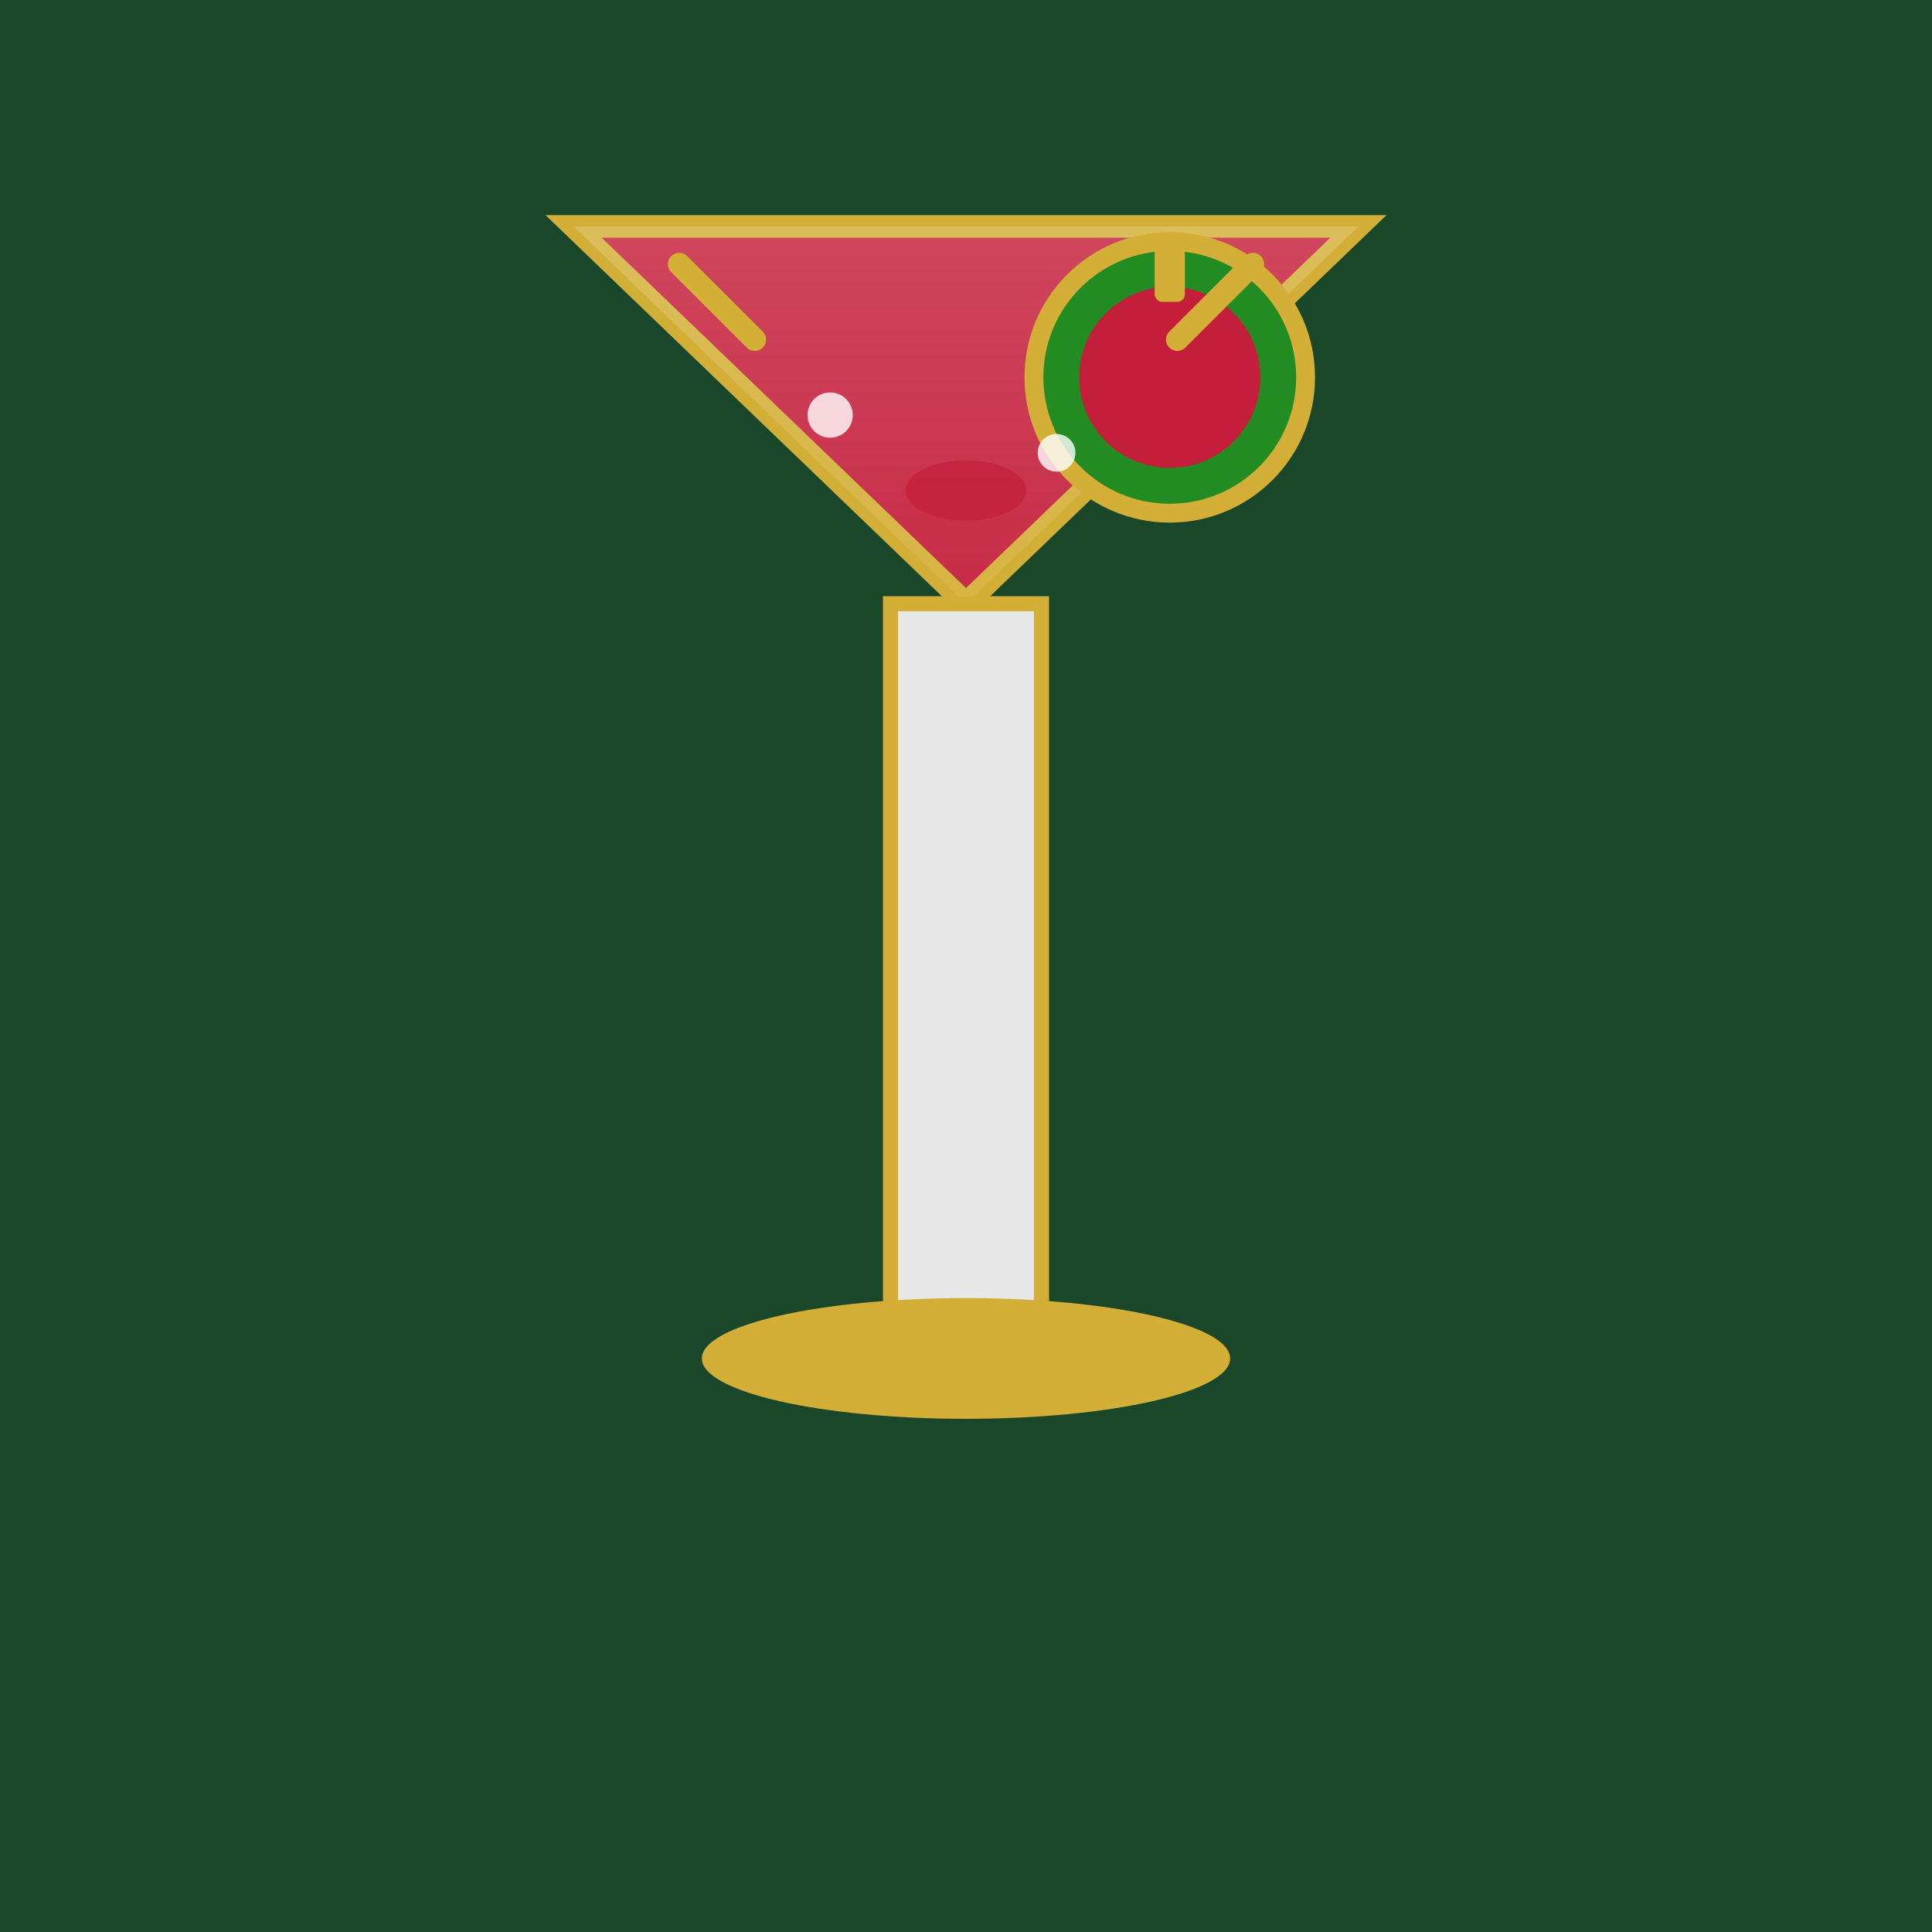
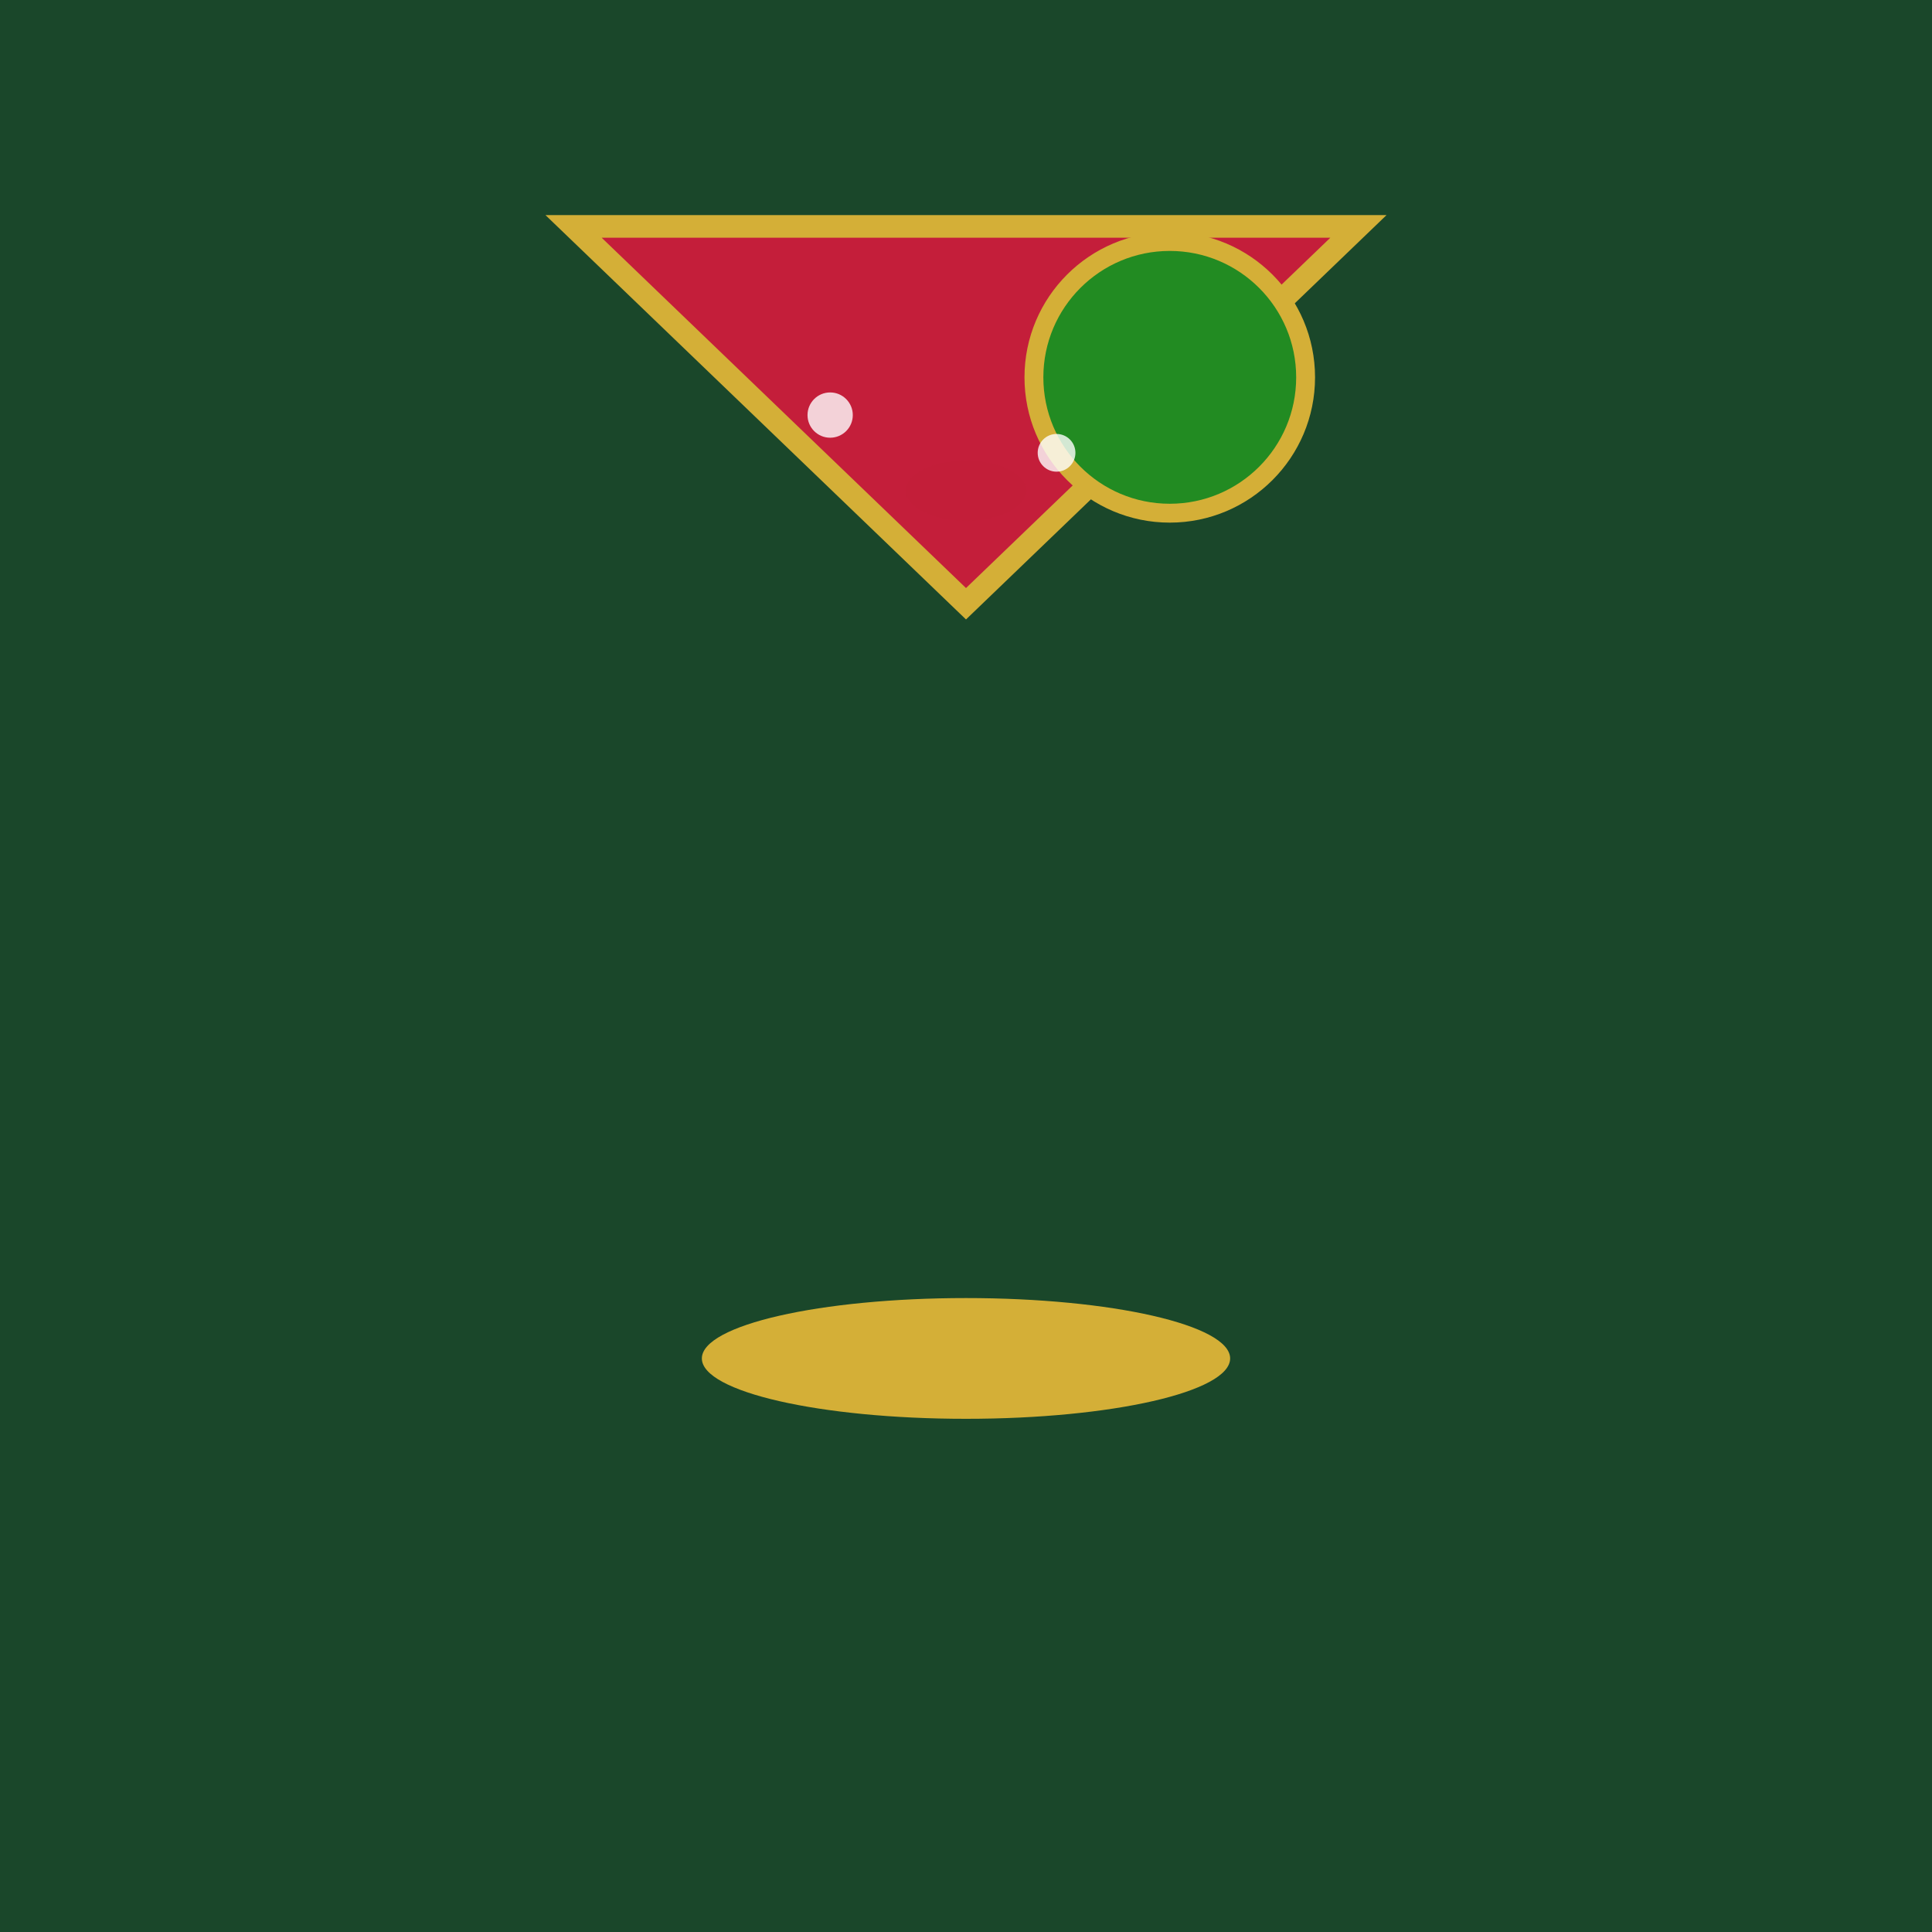
<svg xmlns="http://www.w3.org/2000/svg" viewBox="0 0 256 256">
  <defs>
    <linearGradient id="glassGrad" x1="0%" y1="0%" x2="0%" y2="100%">
      <stop offset="0%" style="stop-color:#ffffff;stop-opacity:0.3" />
      <stop offset="100%" style="stop-color:#ffffff;stop-opacity:0.1" />
    </linearGradient>
  </defs>
  <rect width="256" height="256" fill="#1a472a" />
  <path d="M 128 80 L 180 30 L 76 30 Z" fill="#c41e3a" stroke="#d4af37" stroke-width="3" />
-   <path d="M 128 80 L 180 30 L 76 30 Z" fill="url(#glassGrad)" opacity="0.6" />
-   <rect x="118" y="80" width="20" height="100" fill="#e8e8e8" stroke="#d4af37" stroke-width="2" />
  <ellipse cx="128" cy="180" rx="35" ry="8" fill="#d4af37" />
  <circle cx="155" cy="50" r="18" fill="#228b22" stroke="#d4af37" stroke-width="2.5" />
-   <circle cx="155" cy="50" r="12" fill="#c41e3a" />
-   <rect x="153" y="32" width="4" height="8" fill="#d4af37" rx="1" />
-   <path d="M 90 35 L 100 45 M 166 35 L 156 45" stroke="#d4af37" stroke-width="3" stroke-linecap="round" />
  <ellipse cx="128" cy="65" rx="8" ry="4" fill="#c41e3a" opacity="0.7" />
  <circle cx="110" cy="55" r="3" fill="#ffffff" opacity="0.8" />
  <circle cx="140" cy="60" r="2.5" fill="#ffffff" opacity="0.8" />
</svg>